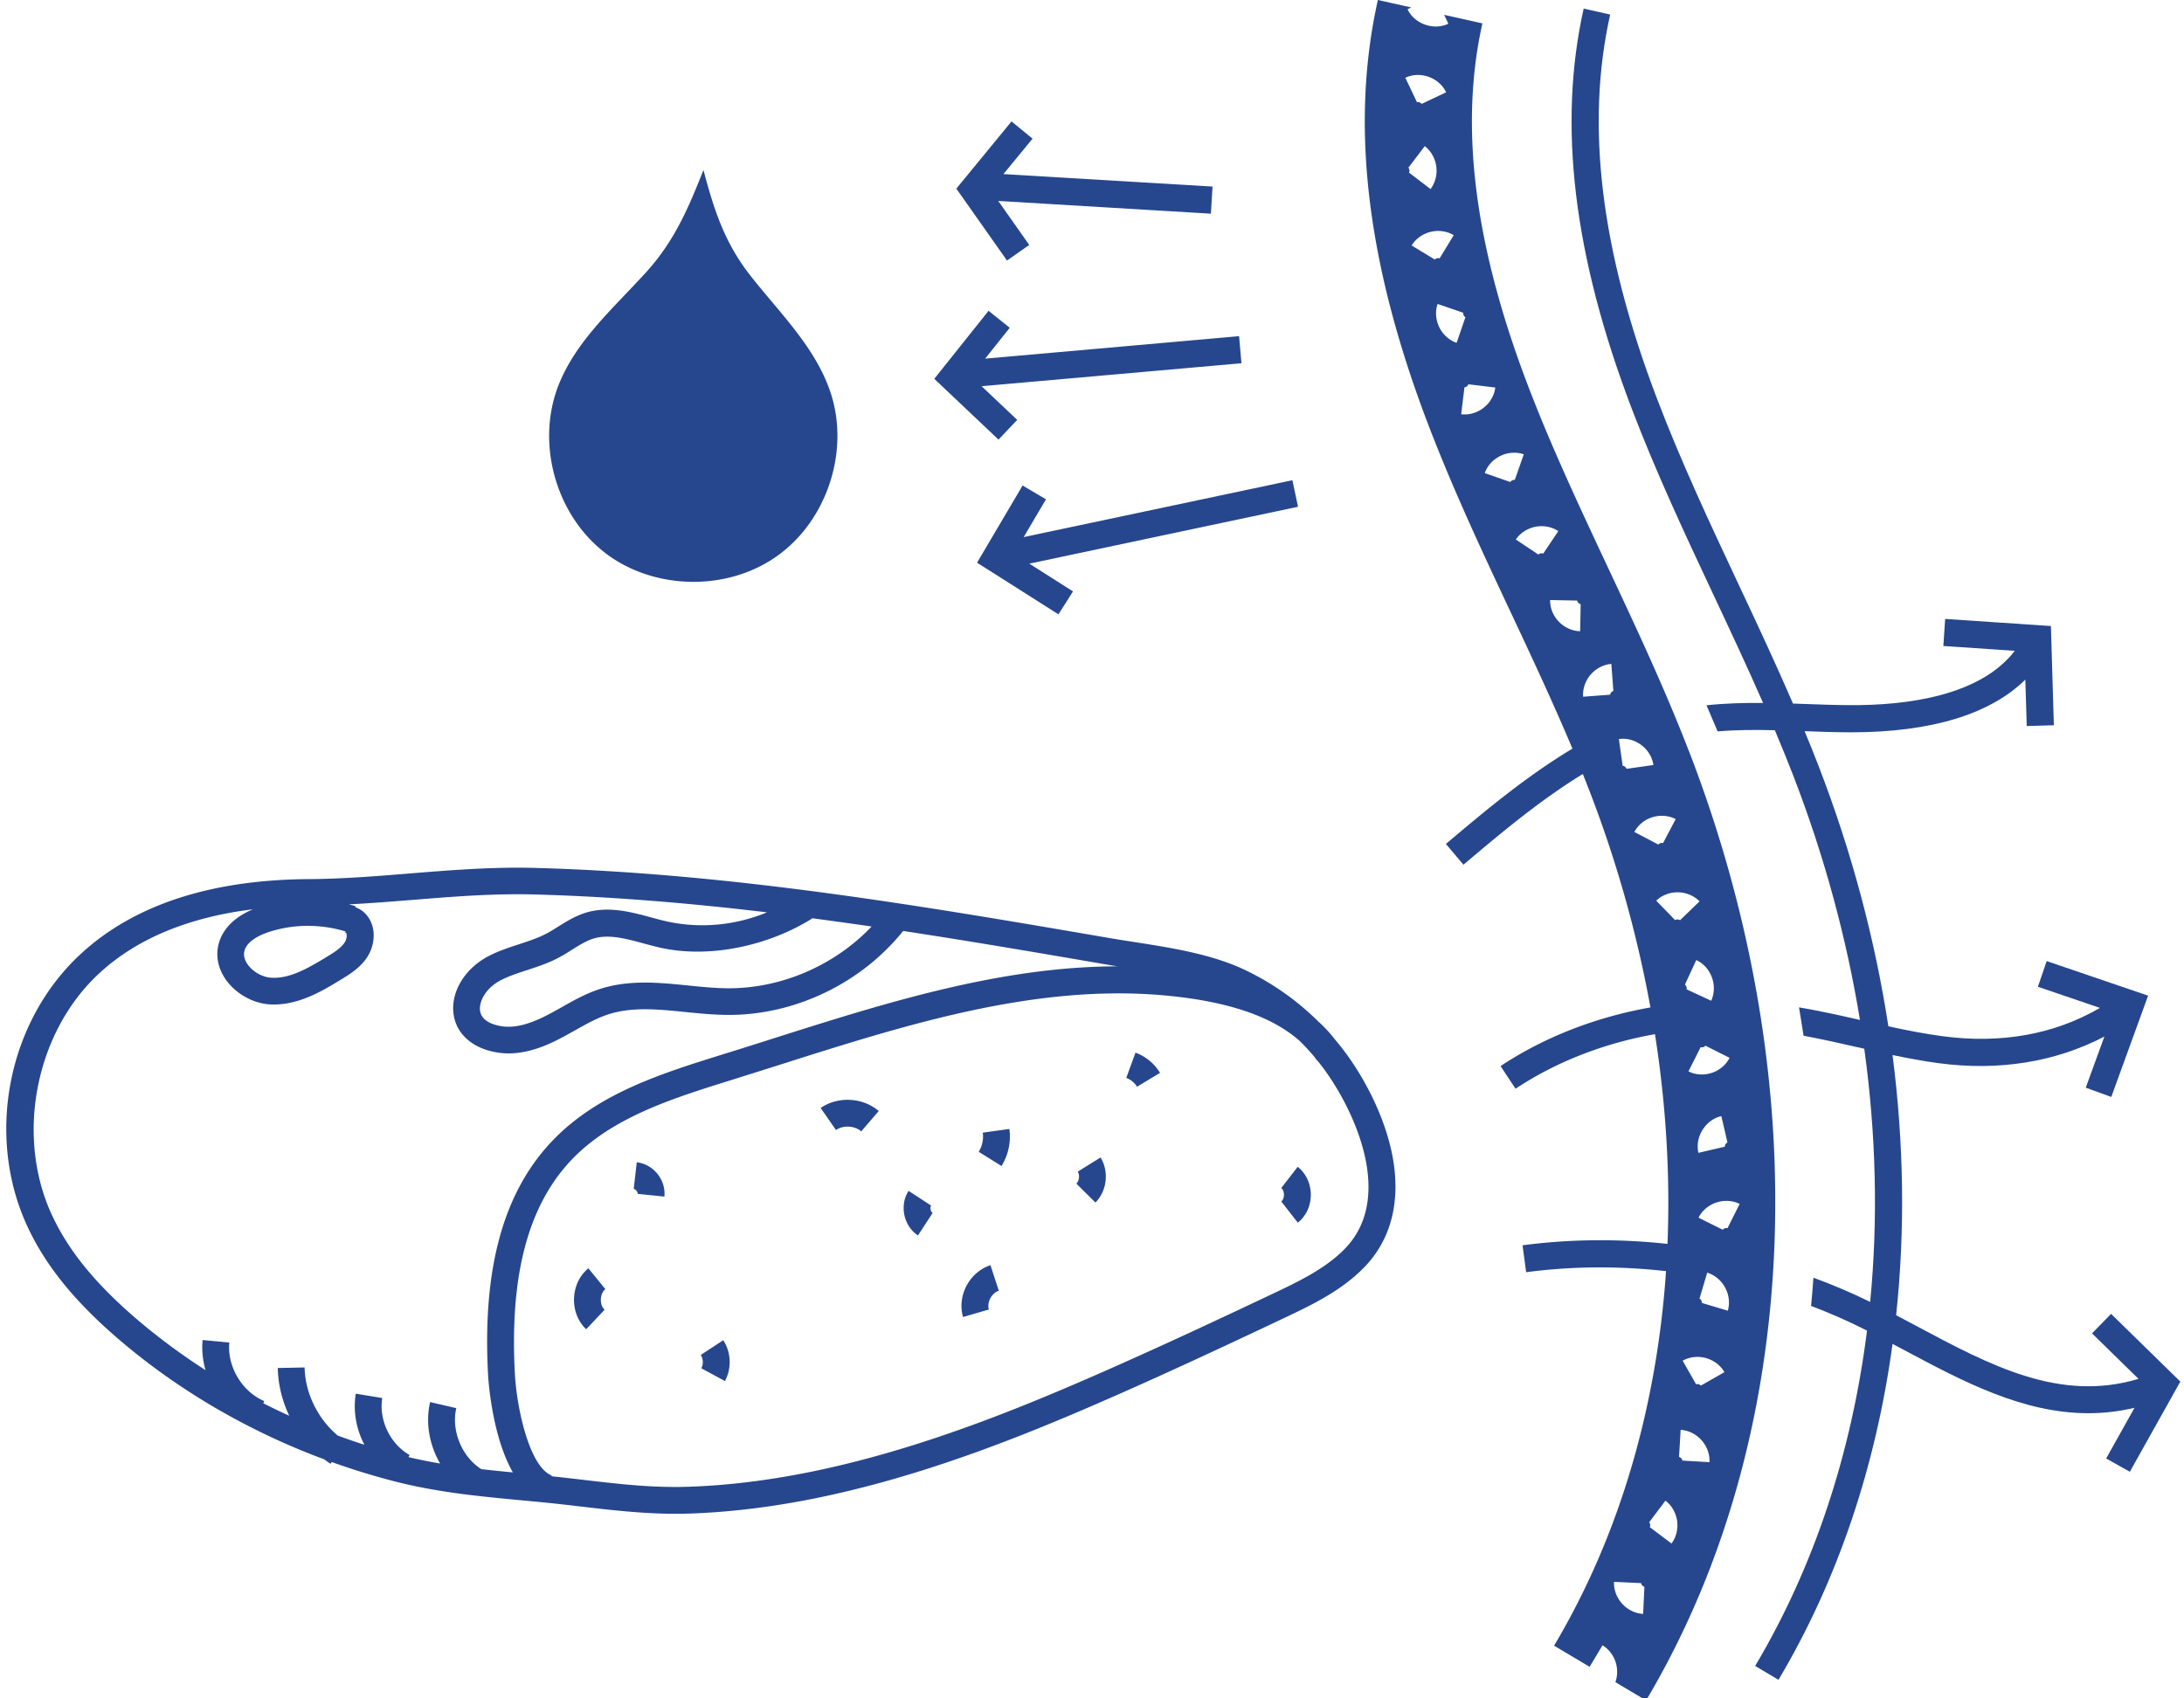
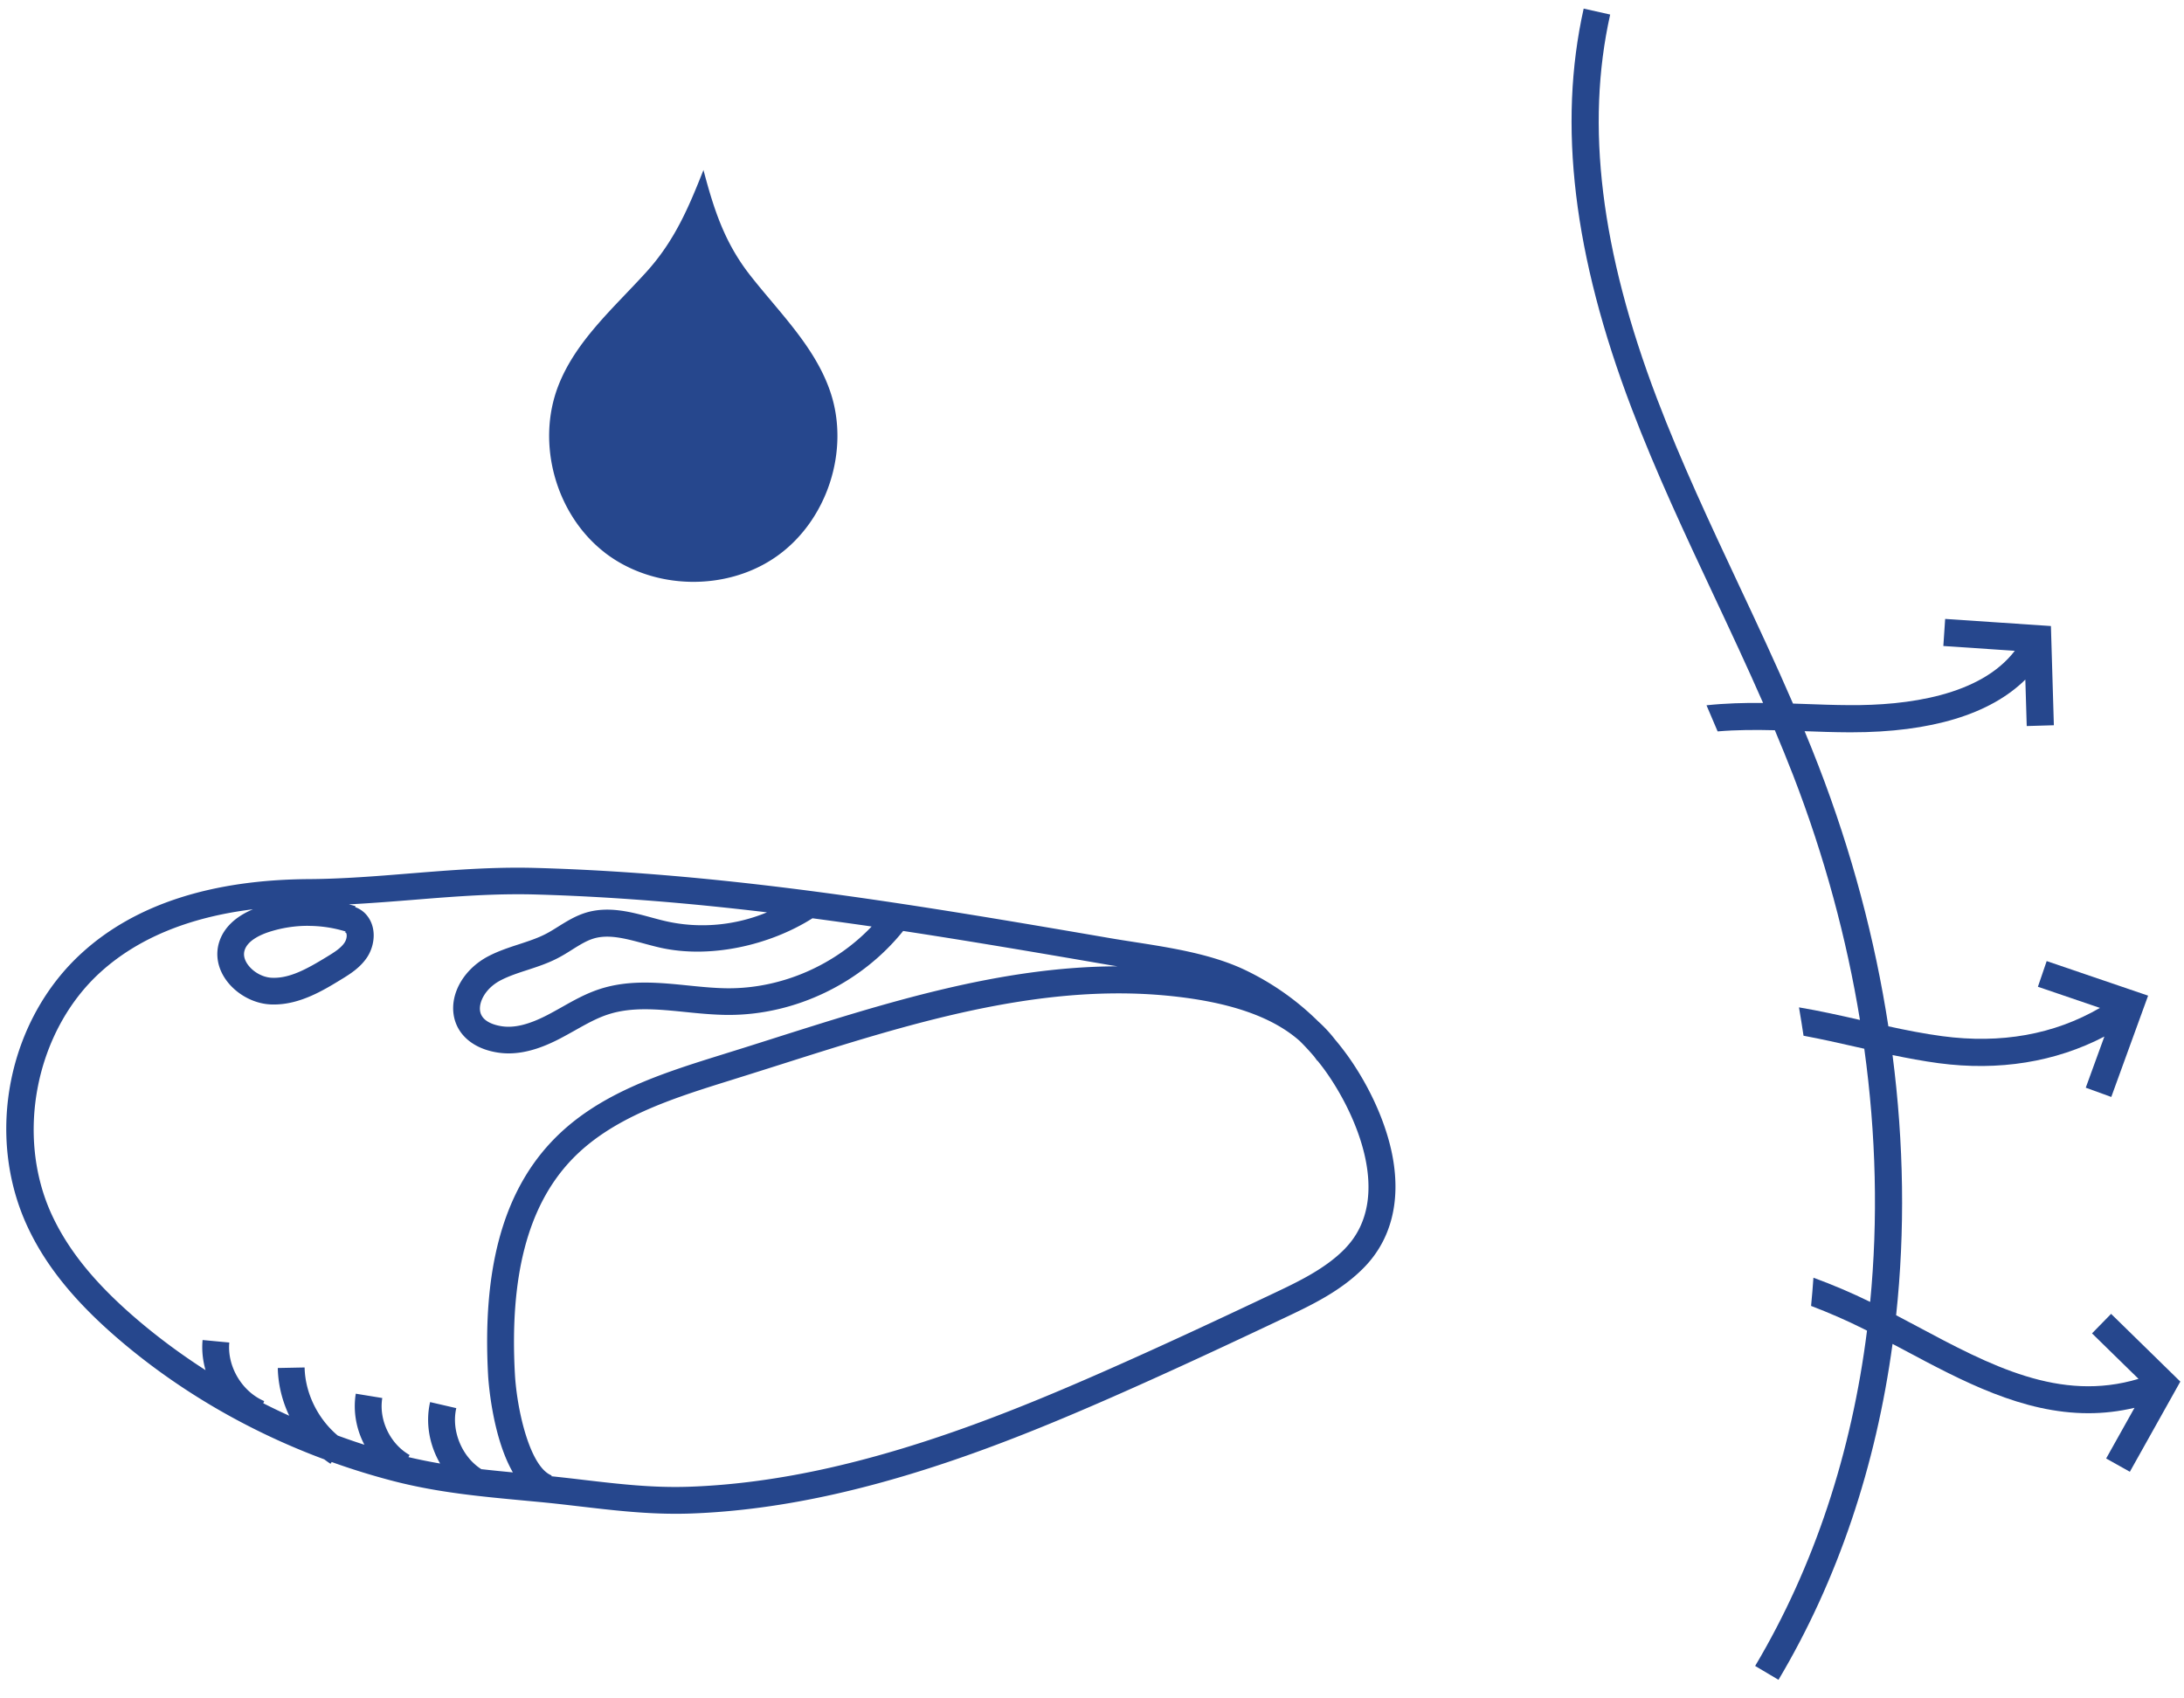
<svg xmlns="http://www.w3.org/2000/svg" width="162" height="126" xml:space="preserve" style="fill-rule:evenodd;clip-rule:evenodd;stroke-linejoin:round;stroke-miterlimit:2">
  <path d="M111.77 103.23c9.09 7.06 22.84 7.36 32.23.69 9.39-6.66 13.65-19.74 9.98-30.65-2.83-8.42-9.51-14.83-14.99-21.82-4.83-6.16-6.8-12.4-8.73-19.68-2.78 7.03-5.4 13.25-10.7 19.09-6.07 6.69-13.21 12.88-16.45 21.31-4.13 10.75-.43 23.99 8.66 31.05v.01zM250.49 197.1c-.7-.97-1.44-1.91-2.21-2.82-.93-1.21-1.97-2.34-3.14-3.39a50.068 50.068 0 0 0-13.84-9.7c-6.17-2.91-13.74-4.09-20.41-5.13-1.53-.24-3.04-.47-4.49-.72-34.78-5.97-70.75-12.14-107.55-13.15-8.02-.22-15.85.42-23.42 1.03-6.15.5-12.51 1.02-18.84 1.06-18.25.11-32.52 4.74-42.43 13.76C.29 190.63-3.98 212.18 3.98 229.26c3.48 7.46 9.09 14.31 17.67 21.56 11.01 9.3 23.88 16.74 37.76 21.89.38.29.77.57 1.17.83l.22-.33c3.82 1.37 7.7 2.57 11.65 3.59 8.21 2.11 16.07 2.84 24.41 3.62l2.98.28c.54.05 1.08.11 1.61.16 1.94.2 3.85.43 5.76.65 5.74.67 11.66 1.37 17.83 1.37.88 0 1.76-.01 2.65-.04 8.62-.29 17.78-1.52 27.24-3.66 19-4.29 36.73-11.53 51.56-18.04 11.34-4.98 22.7-10.31 32.31-14.86 4.99-2.36 10.65-5.04 14.97-9.51 4.96-5.13 6.78-12.22 5.27-20.51-1.14-6.23-4.26-13.21-8.55-19.17v.01zm-88.8-23.97c-6.86 7.22-16.72 11.55-26.69 11.55h-.22c-2.4-.02-4.82-.26-7.38-.52-5.43-.55-11.05-1.12-16.53.67-2.59.84-4.89 2.14-7.12 3.4-.87.49-1.75.98-2.63 1.44-3.46 1.79-6.16 2.46-8.52 2.11-1.38-.21-3.74-.85-4.07-2.83-.28-1.69.99-4.3 3.9-5.79 1.5-.77 3.16-1.32 4.92-1.89 1.88-.62 3.83-1.25 5.7-2.23.95-.49 1.83-1.04 2.68-1.58 1.39-.87 2.7-1.69 4.06-2.09 2.78-.82 5.92.02 9.25.92 1 .27 2.04.55 3.08.79 9.31 2.11 20.45-.38 28.51-5.48 0 0 6.79.91 11.07 1.54l-.01-.01zm-105.3-.11c2.37 0 4.75.35 7.01 1.05-.07.12-.15.2-.2.22.07-.03.23-.03.23-.05.28.3.24 1.2-.23 1.91-.69 1.05-2.01 1.86-3.29 2.64-3.7 2.26-7.02 4.12-10.39 3.92-1.69-.1-3.47-1.12-4.45-2.54-.43-.62-.87-1.58-.53-2.62.6-1.88 3.16-2.95 4.63-3.42a23.57 23.57 0 0 1 7.22-1.12v.01zm32.42 101.56c-3.67-2.3-5.71-7.21-4.73-11.44l-4.89-1.13c-.9 3.88-.13 8.05 1.87 11.48-1.97-.34-3.94-.73-5.92-1.2l.22-.39c-3.63-2.05-5.78-6.53-5.11-10.65l-4.95-.81c-.53 3.28.09 6.64 1.61 9.54-1.67-.53-3.33-1.11-4.97-1.71-3.71-3.1-6.1-7.91-6.2-12.73l-5.01.1c.06 3.1.82 6.15 2.14 8.92-1.64-.74-3.26-1.52-4.85-2.33l.17-.41c-4.14-1.76-6.94-6.46-6.52-10.94l-4.99-.47c-.18 1.9.03 3.81.55 5.63-4.31-2.77-8.44-5.8-12.31-9.07-8-6.76-13.2-13.07-16.36-19.85-6.95-14.9-3.08-34.42 9-45.41 7.01-6.38 16.59-10.32 28.53-11.79-3.3 1.38-5.46 3.47-6.3 6.09-.74 2.32-.32 4.8 1.18 6.98 1.84 2.67 5.09 4.52 8.29 4.7.26.02.51.02.77.02 4.89 0 9.28-2.68 12.53-4.67 1.59-.97 3.56-2.18 4.87-4.17 1.47-2.24 1.86-5.73-.26-8.05a4.89 4.89 0 0 0-1.98-1.3l.06-.18c-.4-.13-.82-.23-1.23-.34 4-.21 7.97-.52 11.84-.83 6.42-.52 13.03-1.06 19.71-1.06 1.05 0 2.11.01 3.17.04 14.58.4 29.05 1.63 43.39 3.34-5.93 2.46-12.57 3.09-18.87 1.66-.94-.21-1.88-.47-2.88-.74-3.67-.99-7.83-2.11-11.98-.89-2.01.6-3.68 1.64-5.3 2.65-.8.5-1.56.98-2.33 1.37-1.51.78-3.19 1.33-4.96 1.91-1.87.61-3.8 1.24-5.66 2.2-4.55 2.34-7.24 6.89-6.55 11.07.61 3.68 3.7 6.29 8.27 6.98.67.1 1.33.15 1.98.15 3.77 0 7.21-1.53 9.59-2.76.94-.49 1.86-1.01 2.78-1.52 2.11-1.19 4.1-2.31 6.22-3 4.47-1.46 9.33-.97 14.47-.45 2.56.26 5.21.52 7.85.54h.25c12.47 0 24.77-5.97 32.56-15.69 12.8 1.95 25.47 4.12 37.98 6.27.68.12 1.37.23 2.07.34-21.99.04-43.54 6.88-64.47 13.53-2.8.89-5.59 1.78-8.38 2.64l-.76.24c-11.72 3.65-23.84 7.42-32.35 16.59-8.91 9.6-12.72 23.79-11.64 43.4.03.6.68 11.29 4.63 18.17-1.97-.19-3.91-.38-5.84-.6v.03zm161.36-41.29c-3.68 3.81-8.9 6.28-13.51 8.46-9.59 4.54-20.91 9.85-32.18 14.8-14.61 6.42-32.06 13.54-50.65 17.74-9.15 2.07-18 3.26-26.3 3.54-6.76.23-13.06-.51-19.73-1.29-1.93-.23-3.87-.45-5.83-.66-1.96-.21-.08 0-.13-.01l.06-.15c-4.06-1.55-6.5-12.24-6.87-18.98-.99-18.17 2.38-31.16 10.31-39.71 7.6-8.18 19.07-11.75 30.16-15.21l.76-.24c2.79-.87 5.6-1.76 8.4-2.65 23.54-7.48 47.88-15.21 72.24-12.87 11.45 1.1 19.61 3.89 24.78 8.48.93.92 1.82 1.88 2.66 2.87.2.27.41.54.6.82l.04-.03c.49.61.97 1.22 1.42 1.85 5.7 7.9 12.9 23.79 3.75 33.25l.02-.01z" style="fill:#26478d;fill-rule:nonzero" transform="matrix(.397 0 0 .397 .466 0)" />
-   <path d="m210.98 196.72-1.72 4.71c.82.3 1.56.9 2.01 1.65l4.3-2.59a8.986 8.986 0 0 0-4.59-3.78v.01zM182.45 211.66c.17 1.23-.11 2.53-.76 3.58l4.26 2.65c1.28-2.06 1.8-4.52 1.47-6.92l-4.97.69zM172.79 225.28l-4.2-2.74c-1.75 2.68-.93 6.58 1.75 8.33l2.74-4.2c-.38-.25-.54-1.01-.29-1.39zM200.19 218.94c.41.65.29 1.7-.25 2.25l3.56 3.53c2.17-2.19 2.57-5.81.95-8.42l-4.26 2.65v-.01zM178.76 246.11l4.82-1.4c-.39-1.34.53-3.08 1.86-3.51l-1.55-4.77c-3.93 1.28-6.28 5.71-5.13 9.68zM117.8 217.2l-.57 4.98c.36.04.78.56.74.92l4.99.51c.32-3.12-2.04-6.05-5.16-6.41zM108.76 237.01c-1.62 1.32-2.6 3.37-2.68 5.61-.08 2.24.75 4.35 2.27 5.78l3.44-3.65c-.47-.44-.73-1.17-.7-1.95.03-.79.34-1.5.84-1.9l-3.17-3.89zM129.76 253.2c.47.72.51 1.74.1 2.49l4.41 2.39c1.29-2.38 1.17-5.37-.31-7.63l-4.2 2.75zM241.29 218.04l-3.07 3.97c.31.24.5.72.5 1.25s-.19 1.01-.5 1.26l3.09 3.96c1.53-1.19 2.43-3.14 2.43-5.22 0-2.08-.92-4.02-2.45-5.21v-.01zM152.16 207.05l2.86 4.12c1.36-.94 3.47-.83 4.72.25l3.27-3.8c-2.97-2.56-7.63-2.8-10.85-.57zM191.13 45.77l-5.79-8.22 39.73 2.38.31-5.07-39.07-2.33 5.44-6.62-3.93-3.22-10.31 12.56 9.47 13.44 4.15-2.92zM188.88 78.46l-6.65-6.29 48.55-4.29-.44-5.06-47.45 4.2 4.6-5.77-3.96-3.17-10.14 12.71 12 11.36 3.49-3.69zM194.26 93.31l-4.37-2.58-8.51 14.42 15.21 9.65 2.72-4.28-8.16-5.19 50.2-10.63-1.05-4.96-50.21 10.63 4.17-7.06zM314.4 140.41c-4.55-11.78-9.93-23.25-15.13-34.33-5.22-11.14-10.63-22.65-15.01-34.16-9.99-26.23-12.76-48.33-8.46-67.55l-7.15-1.6.79 1.66c-.74.36-1.55.52-2.35.52-2.16 0-4.32-1.21-5.28-3.22l.7-.34L256.27 0c-5.18 23.17-2.14 49.02 9.29 79.03 4.65 12.21 10.21 24.07 15.6 35.54 3.89 8.29 7.87 16.79 11.46 25.33-8.83 5.3-16.71 11.96-23.64 17.81l3.28 3.88c6.86-5.8 14.23-12.01 22.3-16.95a223.536 223.536 0 0 1 12.64 43.62c-10.12 1.79-19.77 5.5-28.01 10.96l2.8 4.23c7.66-5.07 16.63-8.53 26.05-10.19 2.08 13.25 2.86 26.4 2.34 39.19-9.01-.98-18.13-.92-27.08.26l.67 5.03c8.64-1.14 17.44-1.18 26.14-.2-1.75 25.55-8.75 49.55-20.92 69.99l6.64 3.95 2.41-4.02c1.25.75 2.19 2.04 2.56 3.53.28 1.13.22 2.31-.15 3.36l5.73 3.41c29.06-48.85 32.06-115.14 8.03-177.35h-.01zm-8.56 161.18c-1.46-.07-2.89-.76-3.93-1.9-1.03-1.14-1.59-2.63-1.52-4.09l5.07.24c0 .1.06.27.2.43.15.16.31.24.41.24l-.24 5.07.01.01zm13.67-76.87c1.46-.49 3.04-.39 4.35.26l-2.27 4.54c-.09-.05-.27-.06-.48.01-.21.07-.34.19-.39.28l-4.54-2.26c.65-1.31 1.86-2.34 3.32-2.83h.01zm-3.35-9.28c-.69-2.97 1.31-6.18 4.28-6.87l1.15 4.94c-.1.02-.25.13-.36.31-.12.19-.14.37-.12.46l-4.94 1.15-.01.01zm2.49-14.95c-.61.2-1.24.3-1.86.3-.87 0-1.73-.19-2.49-.58l2.28-4.53c.09.04.27.06.48 0 .21-.07.35-.19.39-.28l4.53 2.28c-.66 1.31-1.87 2.33-3.33 2.82v-.01zm.03-17.84c.53 1.44.48 3.03-.13 4.36l-4.61-2.13c.11-.24-.07-.75-.31-.86l2.13-4.61c1.33.61 2.39 1.79 2.92 3.24zm-2.31-14.21-3.65 3.53c-.07-.07-.24-.14-.45-.15-.24-.02-.39.06-.46.13l-3.53-3.64c1.05-1.02 2.55-1.59 4.07-1.56 1.54.02 3 .64 4.02 1.69zm-20.35-42.36c1-1.17 2.41-1.9 3.87-2.01l.38 5.06c-.1 0-.26.09-.4.25-.14.17-.2.34-.19.44l-5.06.38c-.11-1.46.4-2.96 1.4-4.13v.01zM265.76 14.36c1.45.52 2.64 1.57 3.26 2.89l-4.58 2.17c-.04-.09-.18-.21-.38-.29-.21-.07-.39-.06-.48-.02l-2.18-4.58c1.32-.63 2.91-.69 4.36-.17zm-3.8 16.99 3.07-4.04c1.16.89 1.95 2.27 2.15 3.79.21 1.52-.19 3.06-1.07 4.23l-4.03-3.08c.06-.08.11-.25.08-.47-.03-.22-.12-.37-.2-.43zm.62 14.52c.76-1.25 2.05-2.17 3.54-2.54 1.49-.36 3.07-.14 4.32.62l-2.64 4.34c-.08-.05-.26-.08-.48-.03-.21.05-.36.16-.41.24l-4.34-2.63h.01zm5.16 15.28c-.67-1.38-.79-2.97-.31-4.35l4.8 1.65c-.03.09-.02.28.07.47.09.19.23.32.33.35l-1.65 4.8c-1.38-.48-2.56-1.54-3.24-2.92zm4.73 16.3c-.21 0-.42-.01-.64-.04l.62-5.04c.09 0 .27-.04.45-.17.17-.13.26-.29.27-.39l5.04.61c-.18 1.45-.97 2.83-2.18 3.78-1.04.81-2.3 1.25-3.55 1.25h-.01zm8.91 12.31c-.2.09-.32.23-.35.32l-4.79-1.67c.48-1.38 1.55-2.55 2.94-3.22 1.38-.67 2.97-.77 4.35-.29l-1.68 4.79c-.09-.03-.28-.02-.47.07zm5.31 13.65c-.21.04-.37.14-.42.23l-4.22-2.82c.81-1.21 2.14-2.08 3.65-2.38 1.51-.3 3.07 0 4.28.81l-2.82 4.21c-.08-.05-.26-.09-.47-.05zm1.76 8.72 5.07.1c0 .1.06.27.22.43.15.16.32.23.42.23l-.1 5.07c-1.46-.03-2.91-.68-3.98-1.79-1.07-1.11-1.66-2.58-1.63-4.04zm14.01 31.16c-.17-.13-.35-.17-.45-.16l-.71-5.02c.18-.03.37-.04.56-.05h.55c1.09.08 2.18.48 3.09 1.17 1.23.92 2.05 2.29 2.25 3.73l-5.03.71c-.01-.1-.11-.25-.28-.39l.02.01zm5.1 9.43c1.47-.46 3.05-.33 4.35.35l-2.36 4.49c-.09-.05-.27-.06-.48 0-.21.06-.35.18-.39.27l-4.49-2.36c.68-1.29 1.91-2.3 3.38-2.76l-.01.01zm3.56 135.71-4.05-3.05c.06-.08.11-.26.08-.47-.03-.22-.12-.37-.2-.43l3.05-4.05c1.17.88 1.96 2.26 2.18 3.78.21 1.52-.17 3.06-1.05 4.23l-.01-.01zm7.09-15.19-5.06-.3c0-.1-.05-.27-.2-.43-.15-.16-.31-.24-.41-.25l.3-5.06c1.46.08 2.88.79 3.91 1.94 1.02 1.15 1.56 2.64 1.47 4.11l-.01-.01zm-1.6-14.3c-.05-.09-.19-.2-.4-.26a.745.745 0 0 0-.48.01l-2.51-4.41c1.27-.72 2.85-.91 4.33-.5 1.48.41 2.75 1.37 3.47 2.64l-4.41 2.51v.01zm5.04-14.01-4.86-1.45c.03-.09 0-.28-.09-.47-.1-.19-.25-.31-.34-.33l1.21-4.07.23-.79c.33.1.65.24.96.4.02.01.05.02.07.04.28.15.55.34.8.54.04.03.09.06.13.1.56.47 1.04 1.05 1.39 1.71.73 1.35.91 2.93.5 4.33v-.01z" style="fill:#26478d;fill-rule:nonzero" transform="matrix(.397 0 0 .397 .466 0)" />
  <path d="m393.25 245.54-3.55 3.63 8.69 8.5c-14.71 4.42-27.72-2.52-41.44-9.85-1.27-.68-2.56-1.36-3.85-2.04 1.69-15.75 1.46-32.09-.67-48.62 2.85.59 5.72 1.13 8.62 1.52 11.27 1.5 21.84-.22 30.96-4.98l-3.48 9.56 4.77 1.73 6.88-18.93-18.95-6.46-1.64 4.8 11.59 3.95c-8.57 4.97-18.46 6.75-29.48 5.28-3.34-.45-6.71-1.11-10.05-1.84-2.5-16.24-6.84-32.61-13.06-48.7-.83-2.16-1.7-4.31-2.59-6.45 2.72.1 5.52.2 8.3.21h.41c14.94 0 25.99-3.39 32.53-9.85l.26 8.68 5.07-.15-.55-18.54-19.76-1.33-.34 5.06 13.35.9c-6.44 8.39-20.09 10.24-30.94 10.15-2.78-.01-5.64-.12-8.4-.22-.7-.03-1.4-.05-2.1-.07-3.26-7.54-6.74-14.98-10.16-22.25-5.28-11.26-10.75-22.91-15.23-34.68-10.53-27.64-13.4-51.14-8.77-71.83l-4.95-1.11c-4.85 21.7-1.92 46.15 8.98 74.75 4.55 11.95 10.05 23.68 15.38 35.03 3.07 6.54 6.2 13.22 9.16 19.97-3.51-.03-7.04.06-10.57.44.7 1.62 1.4 3.25 2.08 4.88 3.51-.3 7.06-.31 10.69-.22 1.19 2.81 2.33 5.63 3.43 8.45 5.84 15.11 9.98 30.45 12.47 45.69-3.73-.85-7.53-1.7-11.39-2.35.3 1.77.59 3.53.85 5.3 3.32.62 6.63 1.36 9.87 2.1l1.48.33c2.22 16.07 2.59 31.98 1.1 47.31-3.45-1.69-6.99-3.2-10.6-4.52-.12 1.76-.27 3.52-.44 5.27 3.33 1.27 6.6 2.69 9.78 4.28.22.11.44.23.67.34-2.86 22.74-9.85 44.08-20.9 62.66l4.36 2.59c11.11-18.67 18.22-40.03 21.31-62.77.71.38 1.42.75 2.12 1.12 10.95 5.85 22.18 11.84 34.49 11.83 2.81 0 5.67-.32 8.6-1.01l-5.3 9.47 4.43 2.48 9.43-16.85-12.96-12.68.01.04z" style="fill:#26478d;fill-rule:nonzero" transform="matrix(.397 0 0 .397 .466 0)" />
</svg>